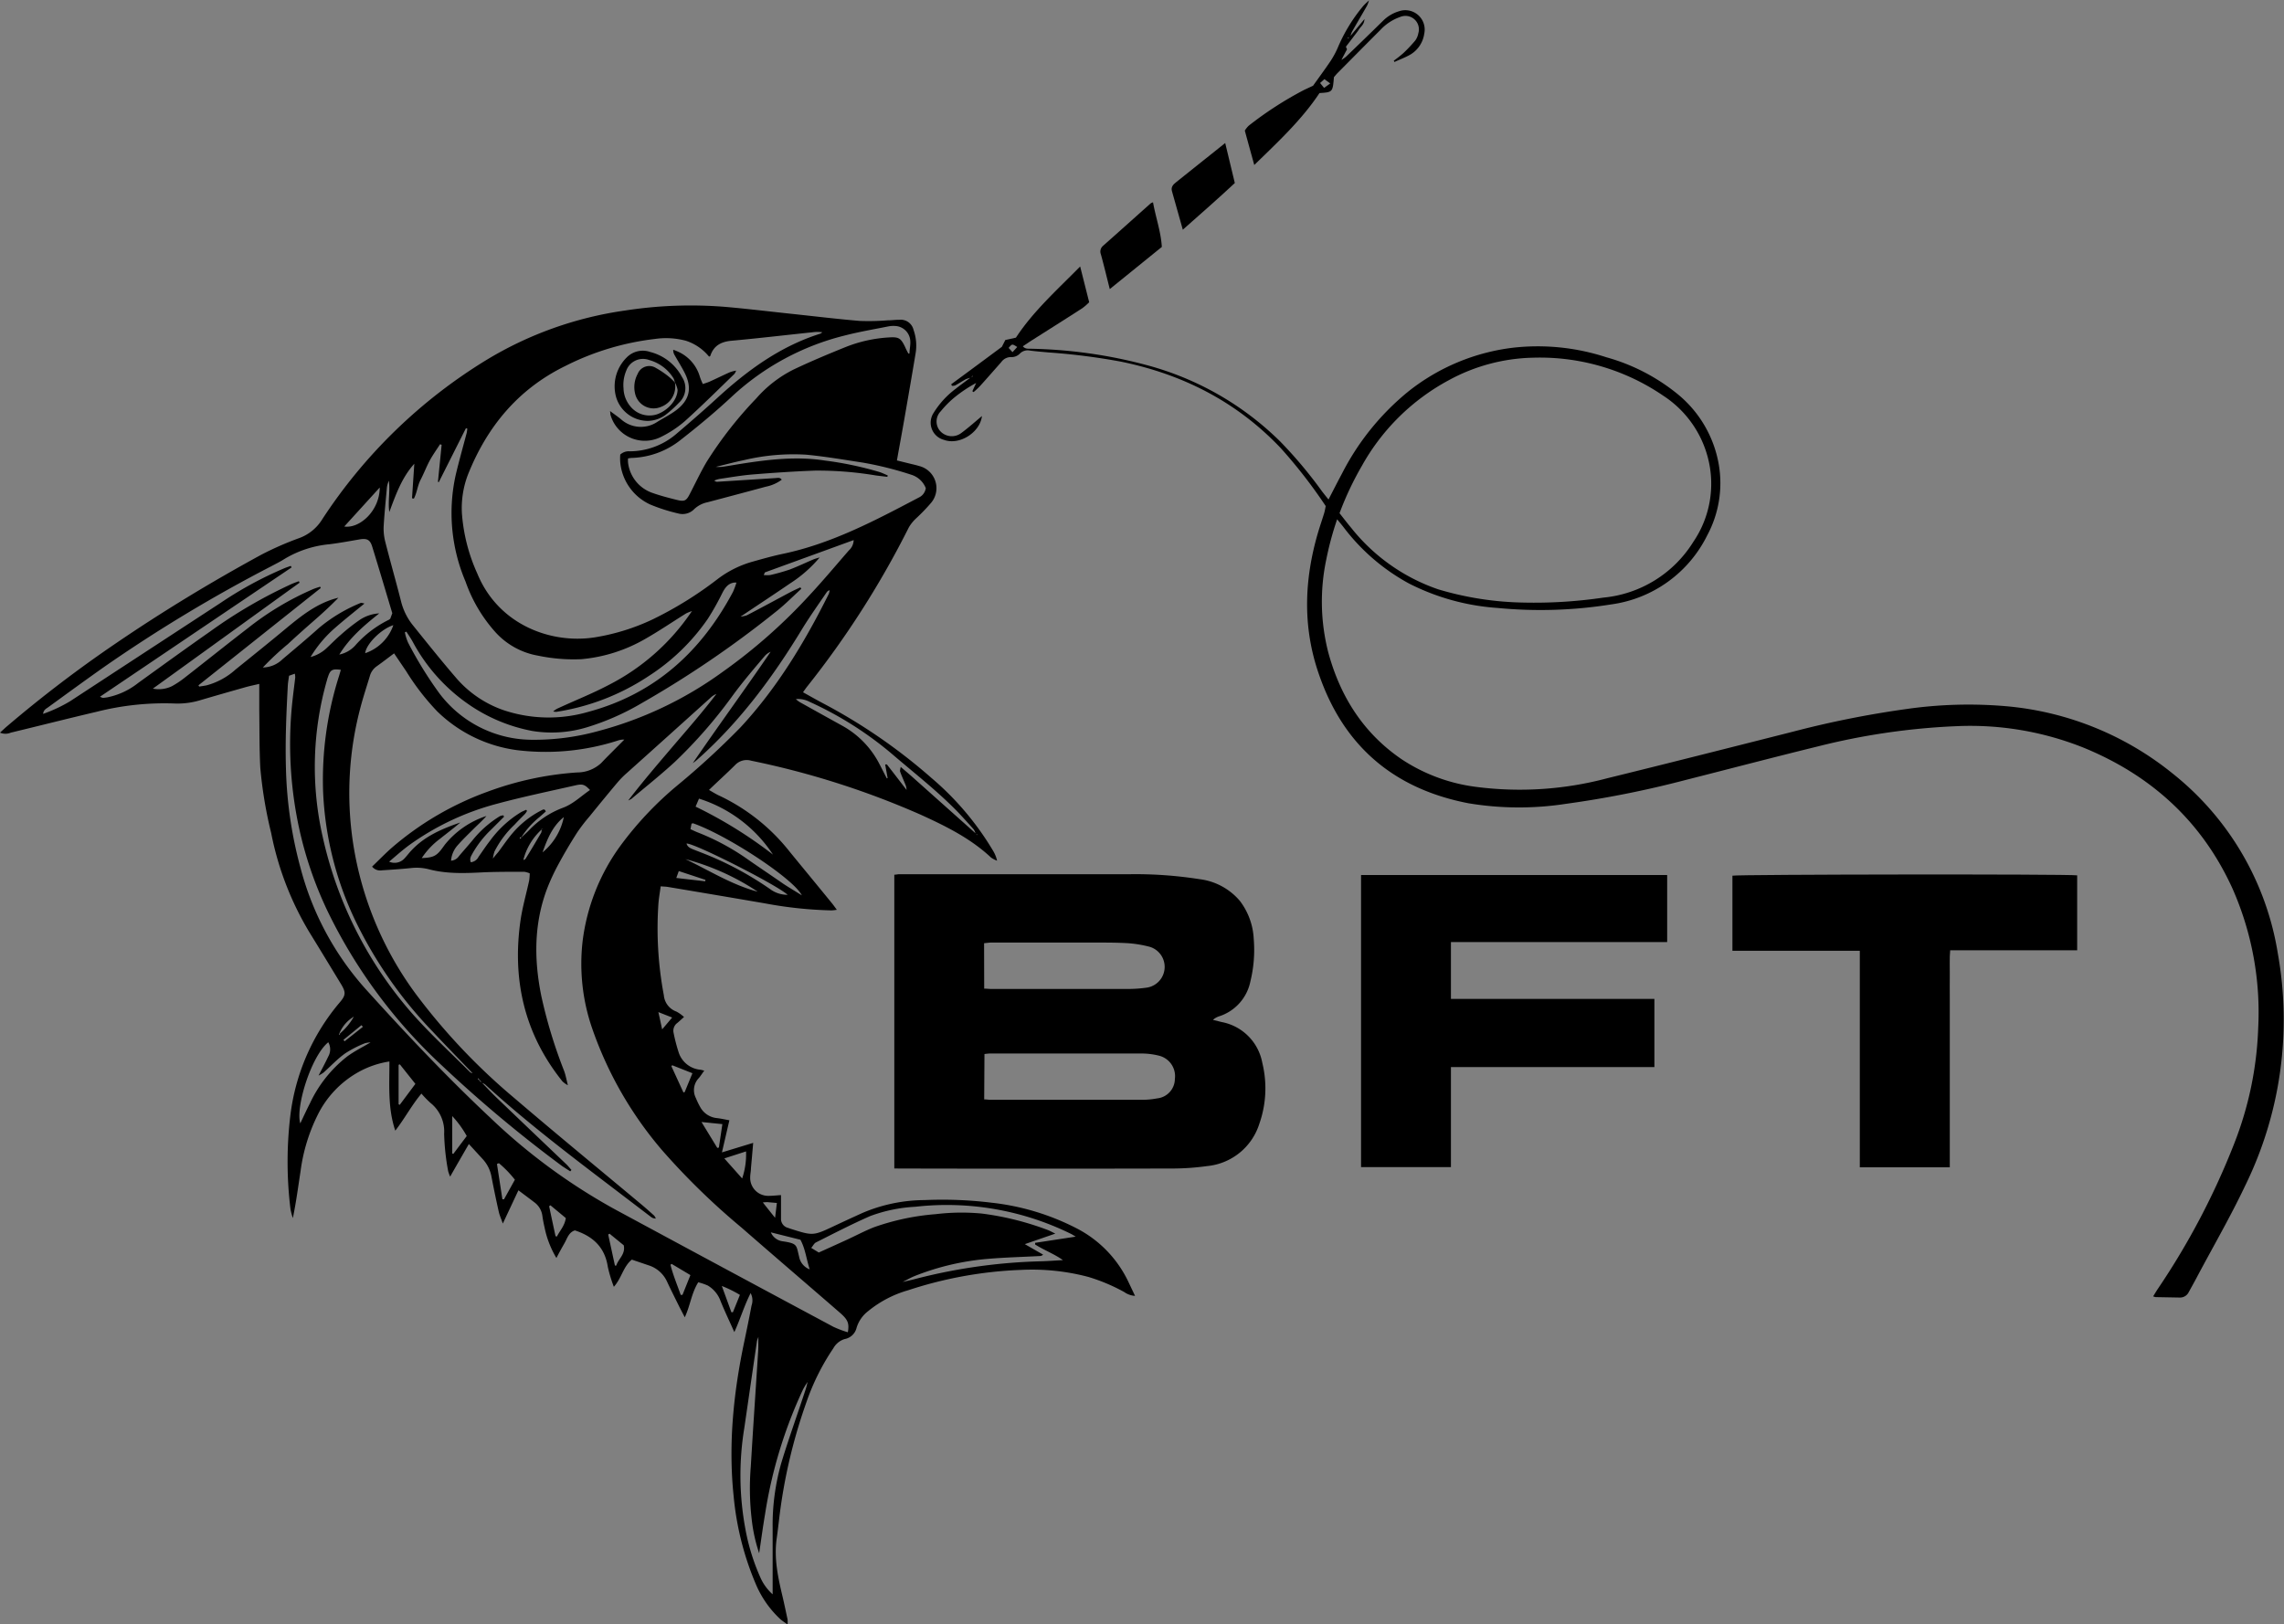
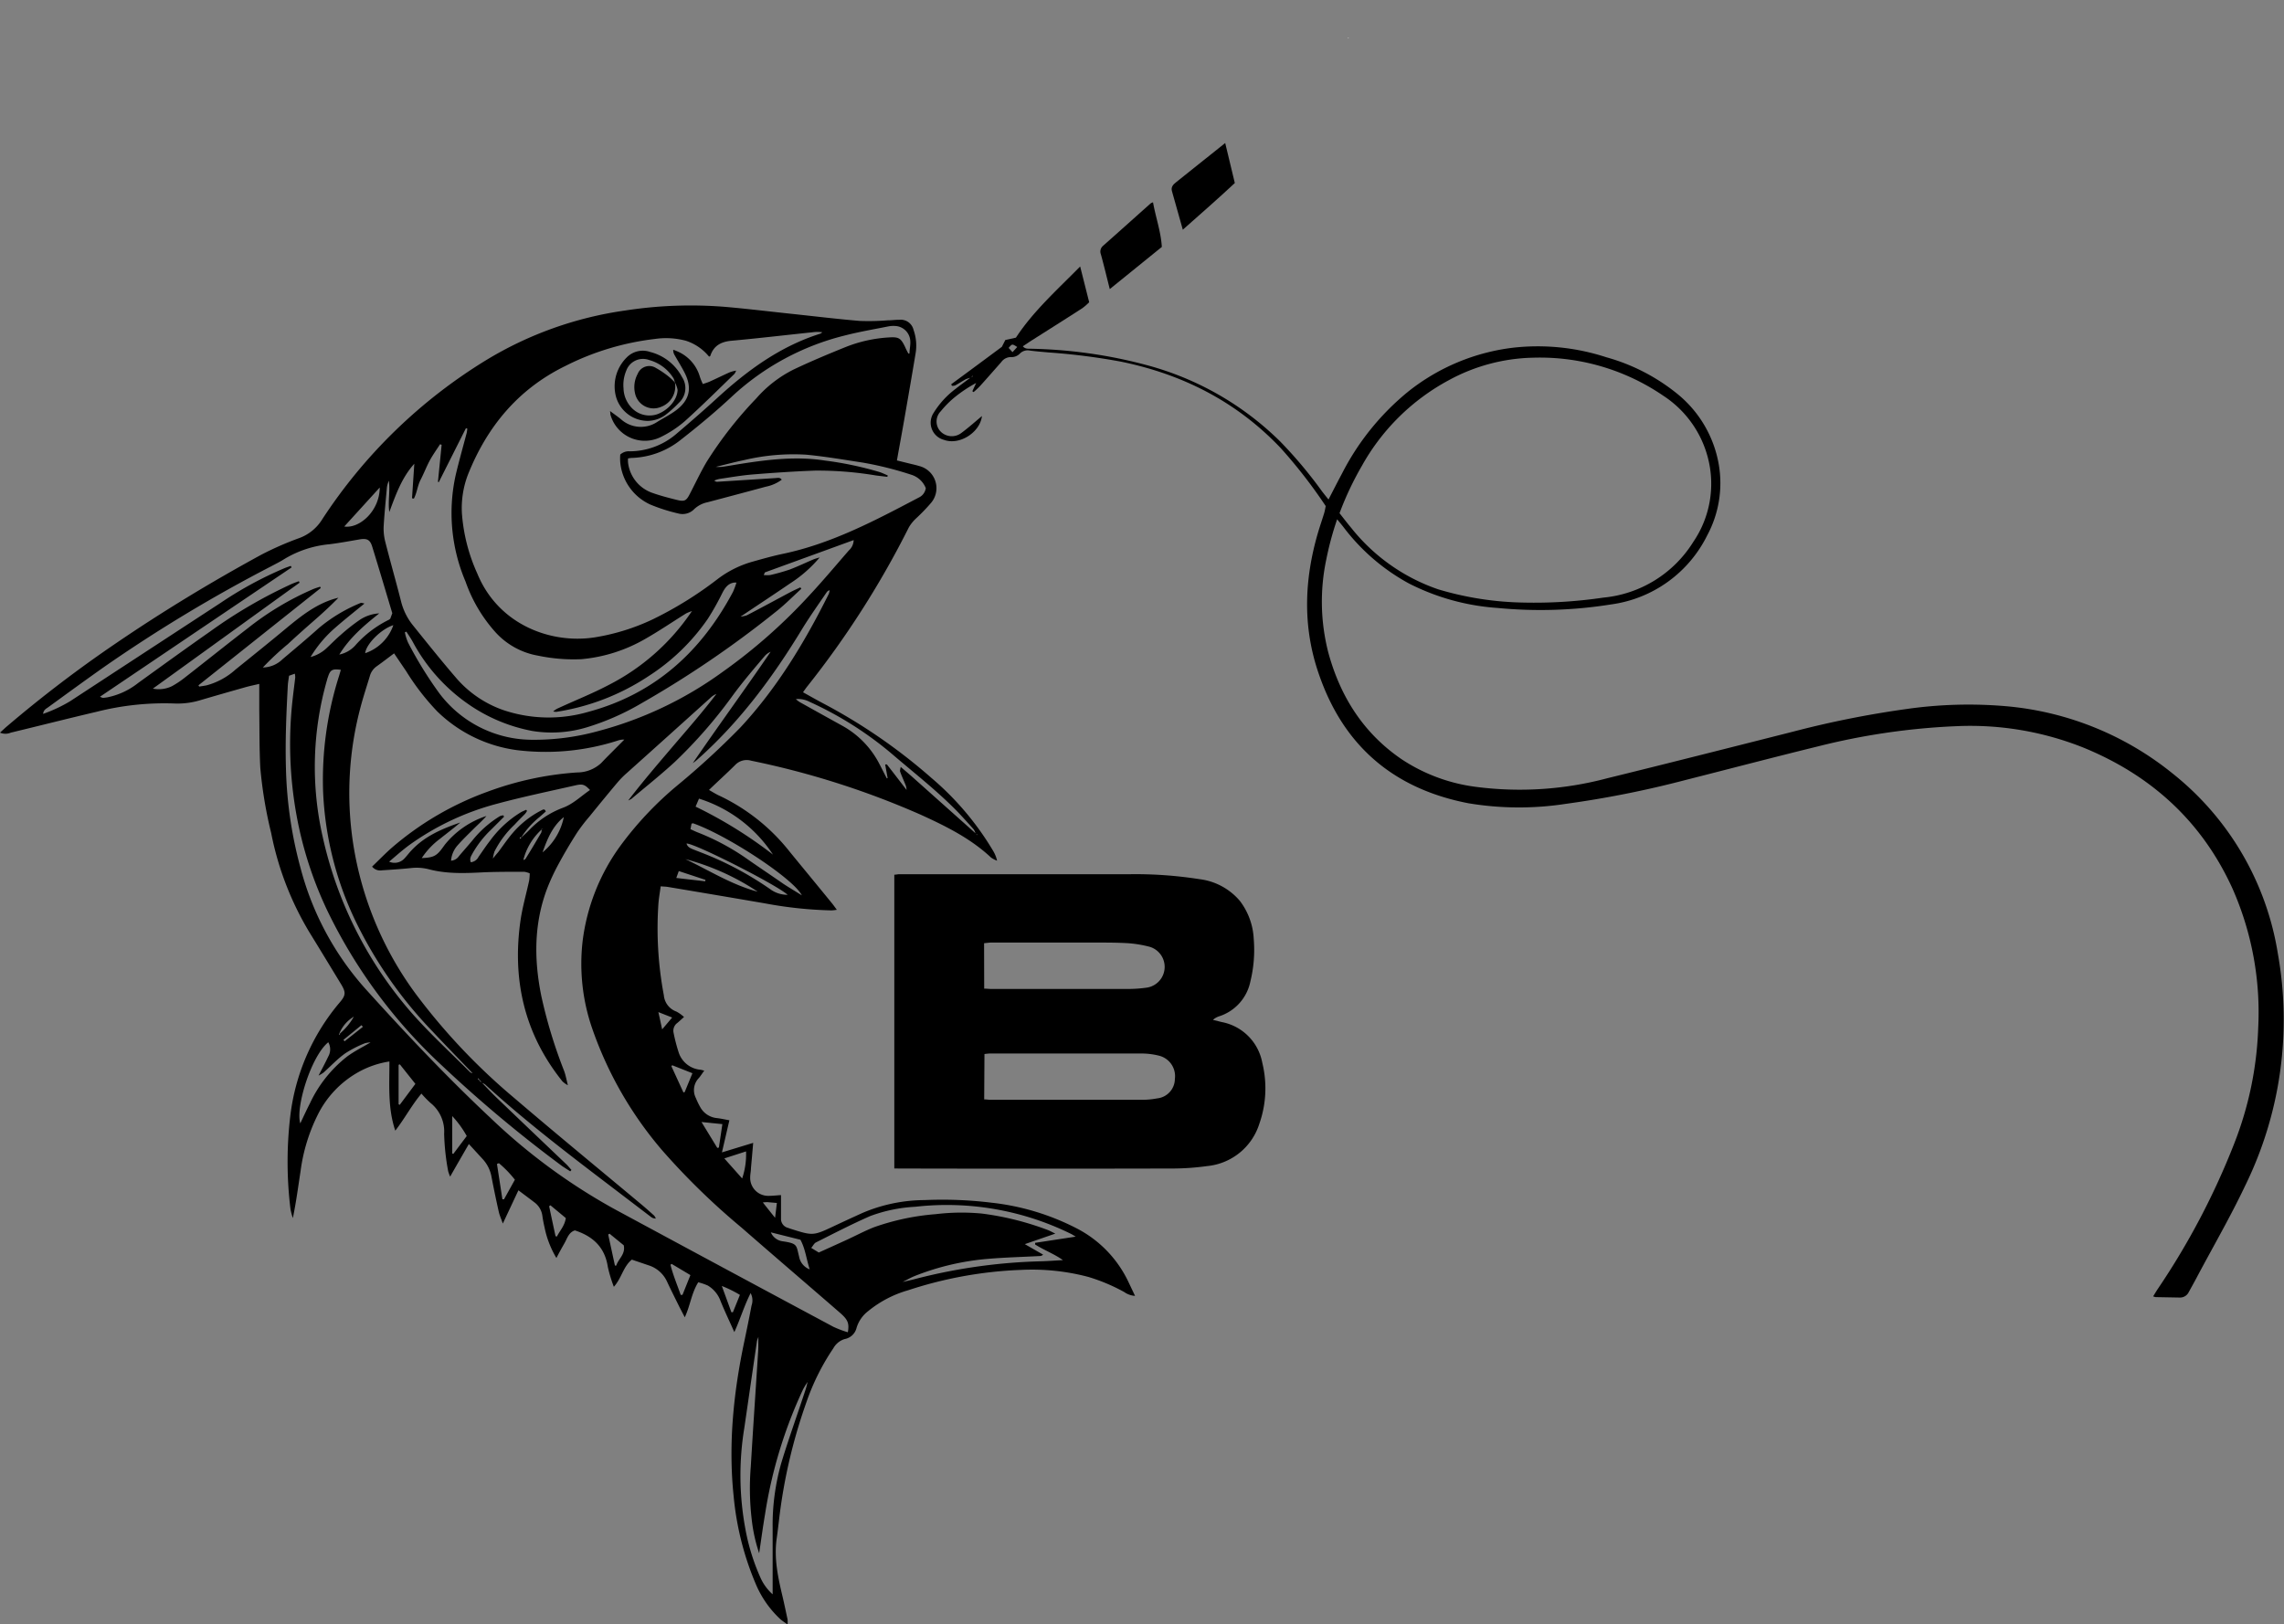
<svg xmlns="http://www.w3.org/2000/svg" viewBox="0 0 420.3 298.98">
  <rect x="0" y="0" width="420.3" height="298.98" fill="#808080" stroke="none" />
  <defs>
    <style>.cls-1{fill:#fff;}</style>
  </defs>
  <g data-name="Layer 2" id="Layer_2">
    <g data-name="Layer 1" id="Layer_1-2">
      <path d="M102.39,231.55a17.78,17.78,0,0,1-2.18-5.62c-.16-.7-.3-1.41-.4-2.12a3.66,3.66,0,0,0-1.48-2.51c-.92-.71-1.85-1.39-2.93-2.21l-2.87,6.12c-.31-.89-.59-1.5-.74-2.14q-.72-3.21-1.34-6.44a6.49,6.49,0,0,0-1.62-3.28l-2.55-2.78c-1.15,2-2.24,3.87-3.44,6a6.81,6.81,0,0,1-.37-1,43.08,43.08,0,0,1-.74-6.9A6.71,6.71,0,0,0,79.21,203a19.52,19.52,0,0,1-1.66-1.71c-1.81,2.16-3.07,4.58-4.81,6.82-1.42-4.21-1.06-8.44-1.08-12.73a17,17,0,0,0-5.52,1.85,18.33,18.33,0,0,0-7.74,8.11,32.6,32.6,0,0,0-3.08,10.15c-.44,2.88-.82,5.77-1.43,8.71a11.36,11.36,0,0,1-.44-1.69,71.35,71.35,0,0,1,0-17.34,39.46,39.46,0,0,1,9-20.58c1.21-1.4,1.24-1.92.27-3.51-1.91-3.14-3.81-6.28-5.74-9.41a56.47,56.47,0,0,1-7.08-18.35,79.46,79.46,0,0,1-2-12c-.18-3.51-.14-7-.19-10.54,0-1.59,0-3.18,0-4.9-.85.2-1.69.37-2.52.6-2.72.77-5.45,1.55-8.17,2.35a14.45,14.45,0,0,1-4.84.66A50.69,50.69,0,0,0,17.83,131c-5.29,1.24-10.55,2.58-15.83,3.85a2.55,2.55,0,0,1-2,0c.47-.42.86-.8,1.27-1.15a231.64,231.64,0,0,1,20-15.25c8.66-5.91,17.61-11.33,26.8-16.34a57.46,57.46,0,0,1,7-3.07,8.31,8.31,0,0,0,4.17-3.37A95.58,95.58,0,0,1,89.54,66.24,67.31,67.31,0,0,1,115,57.16a79,79,0,0,1,18.88-.64c4,.36,7.95.84,11.92,1.26,4.14.44,8.26.94,12.4,1.29a44.37,44.37,0,0,0,5.15-.11c.72,0,1.44-.11,2.15-.1a2.42,2.42,0,0,1,2.61,1.86,8.66,8.66,0,0,1,.37,4.37c-.62,3.74-1.27,7.48-1.92,11.22-.48,2.79-1,5.57-1.51,8.44l2.07.51c.66.17,1.33.3,2,.51a4.2,4.2,0,0,1,2.28,6.71,34.34,34.34,0,0,1-2.89,3,7.3,7.3,0,0,0-1.26,1.58,167.92,167.92,0,0,1-18.67,29.25c-.27.33-.51.69-.81,1.11,1.21.67,2.35,1.32,3.51,1.94a103,103,0,0,1,20.11,13.82,53.17,53.17,0,0,1,11.34,13.39,6,6,0,0,1,.75,1.85,4.67,4.67,0,0,1-1.09-.56c-3.76-3.53-8.3-5.78-12.93-7.89a153.9,153.9,0,0,0-31.21-9.95,2.92,2.92,0,0,0-2.95.77c-1.55,1.55-3.17,3-4.83,4.61.72.41,1.32.8,2,1.1a36.16,36.16,0,0,1,12.89,10.32c2.56,3.13,5.13,6.24,7.68,9.37.3.35.56.74.95,1.27a8.85,8.85,0,0,1-1,.11,75.34,75.34,0,0,1-12.26-1.3q-8.87-1.52-17.72-3c-.43-.08-.86-.08-1.43-.13-.15,1.12-.34,2.17-.42,3.23a66.34,66.34,0,0,0,1,16.82,3.5,3.5,0,0,0,2.31,3,6.76,6.76,0,0,1,1.4,1c-.48.43-.84.77-1.22,1.09a1.77,1.77,0,0,0-.7,1.81,30.84,30.84,0,0,0,1,3.8,4.65,4.65,0,0,0,3.85,3c.19,0,.38.08.8.17-.39.52-.68,1-1,1.37a3.19,3.19,0,0,0-.55,3.67,14.6,14.6,0,0,0,.89,1.82,3.93,3.93,0,0,0,3,1.88c.74.09,1.47.25,2.28.4-.46,2-.89,3.84-1.37,5.91l5.75-1.75c-.14,1.64-.27,3.15-.41,4.65,0,.56-.14,1.11-.14,1.67a3.31,3.31,0,0,0,3.39,3.43c.71,0,1.42-.08,2.28-.14V223c0,.48,0,1,0,1.44A1.7,1.7,0,0,0,145,226l.45.16c4.18,1.33,4.18,1.33,8.14-.54,1.66-.78,3.33-1.55,5-2.31a29.4,29.4,0,0,1,11.54-2.42,74.74,74.74,0,0,1,12.33.48,44.81,44.81,0,0,1,15.62,4.7,21.33,21.33,0,0,1,9.58,9.9l1.21,2.55a3.82,3.82,0,0,1-2-.71,33.65,33.65,0,0,0-6.61-2.78,40.5,40.5,0,0,0-12.35-1.29,75.16,75.16,0,0,0-20.8,3.75,20.48,20.48,0,0,0-7.38,3.86,6.11,6.11,0,0,0-2.09,3,2.77,2.77,0,0,1-2.2,2.12,3.56,3.56,0,0,0-2.09,1.7,42.07,42.07,0,0,0-4.92,9.83,98.63,98.63,0,0,0-5.06,21.65c-.14,1.19-.28,2.38-.45,3.57-.5,3.6.23,7.07,1.06,10.54.34,1.44.64,2.89.95,4.33a6.44,6.44,0,0,1,0,.9,13.72,13.72,0,0,1-1.29-.92,18.74,18.74,0,0,1-4.57-6.53,54,54,0,0,1-4.07-16.2c-1-9.65,0-19.15,2-28.58.45-2.15.89-4.3,1.3-6.46a2.88,2.88,0,0,0-.17-2.29c-1.21,2.39-1.9,4.78-3,7.18-.89-2-1.76-3.81-2.52-5.68a5.47,5.47,0,0,0-2.38-2.9,11.38,11.38,0,0,0-1.74-.59c-1.27,2.05-1.48,4.34-2.48,6.44l-1-1.93c-.76-1.54-1.53-3.07-2.26-4.63a5.57,5.57,0,0,0-3.39-3l-3.09-1.05c-1.6,1.29-1.86,3.39-3.31,5a25.77,25.77,0,0,1-1.11-3.67c-.54-3.6-2.73-5.63-6.06-6.71-1.14.36-1.4,1.45-1.9,2.33S102.94,230.48,102.39,231.55Zm-6.77-77.17.29-.19c.49-.47,1-.92,1.47-1.4a16.54,16.54,0,0,1,6.13-4.08c1.93-.69,3.38-2.15,5.06-3.3-.95-1-1.34-1.16-2.66-.86-4.83,1.1-9.68,2.1-14.45,3.39a49,49,0,0,0-16,7.5c-1.3.94-2.49,2-3.85,3.16a2.45,2.45,0,0,0,2.84-.62c.41-.43.77-.92,1.18-1.36,2.47-2.7,5.71-4.07,9.08-5.23-1.22,1.05-2.49,2-3.74,3a14.07,14.07,0,0,0-3.36,3.55c2.19-.09,2.75-.39,3.91-2l.35-.48a16.34,16.34,0,0,1,7.65-5.27c-.76.87-1.62,1.63-2.43,2.44-1,1-2.05,2-3,3.1A4.82,4.82,0,0,0,83,158.42a1.88,1.88,0,0,0,1.44-.82c.84-1,1.68-1.93,2.5-2.92A19.51,19.51,0,0,1,92,150.22a1.87,1.87,0,0,1,.64-.14l.11.25-2.42,2.42A18.91,18.91,0,0,0,87,157c-.27.51-.65,1-.36,1.71a1.81,1.81,0,0,0,1.42-1c.71-1,1.36-2,2.09-2.93a19.8,19.8,0,0,1,5.68-5.26c.31-.18.66-.31,1-.47l.15.21a3,3,0,0,1-.36.54c-.64.66-1.3,1.3-1.94,2A17.91,17.91,0,0,0,91,156.72a6.53,6.53,0,0,0-.3,1.34l-.11,0,.08,0c.32-.4.64-.79,1-1.2.91-1.21,1.75-2.48,2.74-3.61a17.39,17.39,0,0,1,5.23-4.1c.29-.15.58-.34.8.21l-1.21,1.07a15.27,15.27,0,0,0-3.31,3.72l-.18.29,0,0C95.58,154.52,95.6,154.45,95.62,154.38Zm84.22-.67,0,0-.06-.05-.24-.19a3.23,3.23,0,0,0-.35-.8c-.89-1-1.79-2-2.73-3-3.74-3.89-8-7.2-12.1-10.71A64.89,64.89,0,0,0,149,129.19a4.52,4.52,0,0,0-2.54-.51,3.94,3.94,0,0,0,.92.67q3.87,2.16,7.74,4.3a16.83,16.83,0,0,1,6.77,7.09c.44.84.86,1.69,1.3,2.53l.15-.05-.45-2.51c.17,0,.29,0,.32,0,1.21,1.55,2.41,3.12,3.61,4.68a2.5,2.5,0,0,0-.22-1c-.31-.78-.66-1.54-.95-2.33-.07-.19,0-.44.1-.9.8.69,1.41,1.2,2,1.72l11.88,10.6ZM88.22,198.77l-.28-.21-.23-.25-.24-.24-.24-.24-.23-.25c-2.48-2.59-5-5.16-7.45-7.78a78.56,78.56,0,0,1-14.23-20.49,61,61,0,0,1-5.87-23.78,63.16,63.16,0,0,1,2.88-20.92c.14-.43.26-.87.39-1.32-1.55-.22-1.95,0-2.36,1.29q-.11.28-.18.57a58,58,0,0,0-.79,28.91,73.3,73.3,0,0,0,16.76,32.83c3.27,3.65,6.9,7,10.37,10.47a1.36,1.36,0,0,0,.51.2l.23.25.24.24.24.24.23.25.2.28.26.22.24.23c.89.91,1.76,1.85,2.67,2.73q6.45,6.18,12.92,12.34c.32.32.6.68.9,1l-.22.26c-.51-.33-1-.63-1.54-1a243.06,243.06,0,0,1-22.06-18.46A95.5,95.5,0,0,1,60.42,168a69.84,69.84,0,0,1-5.83-17.82,73.4,73.4,0,0,1-.74-21.49c.15-1.35.33-2.69.48-4a3.46,3.46,0,0,0-.08-.69l-1.06.38c-.09.67-.2,1.26-.23,1.85-.27,5.07-.49,10.13-.34,15.21a76.61,76.61,0,0,0,2.72,18.45,53.75,53.75,0,0,0,11.8,22c7.42,8.22,15,16.27,23.1,23.86a109.13,109.13,0,0,0,22.82,16.79q20.14,10.88,40.31,21.68a19.35,19.35,0,0,0,2.65,1c.29-1.69,0-2.34-1.52-3.65-6-5.21-12.06-10.39-18.05-15.62a129.89,129.89,0,0,1-14.51-14.12,69.15,69.15,0,0,1-13-22.63,36.45,36.45,0,0,1-1.73-15.95,37.57,37.57,0,0,1,7-17.63,62.9,62.9,0,0,1,10.37-11,147.21,147.21,0,0,0,11.65-10.7c6.79-7.3,11.86-15.73,16.28-24.6a2.94,2.94,0,0,0,.16-.68.92.92,0,0,0-.55.38c-1.48,2.18-3,4.31-4.4,6.57-5.45,9-11.65,17.4-19.59,24.39-.21.18-.43.33-.65.49,4.73-6.9,9.64-13.62,14.33-20.5a3,3,0,0,0-1.13.83c-2,2.37-4,4.7-5.81,7.17a88.12,88.12,0,0,1-10.7,12.28c-2.55,2.35-5.28,4.52-7.94,6.76a3,3,0,0,1-.62.32c2.61-3.39,5.36-6.61,8.1-9.82s5.55-6.4,8.12-9.78a3.36,3.36,0,0,0-1.08.7q-7.75,7-15.51,13.95a16.2,16.2,0,0,0-1.59,1.62c-1.75,2.08-3.47,4.18-5.18,6.29a31.88,31.88,0,0,0-2.26,2.94c-1.18,1.85-2.31,3.74-3.35,5.67a38.68,38.68,0,0,0-2.18,4.66c-2.44,6.45-2.42,13.05-1.08,19.71a90.28,90.28,0,0,0,4.21,13.85c.31.85.46,1.76.69,2.63l0,0a4.36,4.36,0,0,1-1-.71c-7-8.72-9.28-18.68-7.72-29.6.36-2.49,1.07-4.92,1.6-7.38a10.28,10.28,0,0,0,.1-1.31,4.38,4.38,0,0,0-1-.29c-2.44,0-4.88,0-7.31.09-3.44.18-6.88.34-10.25-.55a9.07,9.07,0,0,0-3.32-.22c-1.75.18-3.51.3-5.26.41a1.94,1.94,0,0,1-1.87-.68c1.24-1.19,2.41-2.4,3.66-3.5a56.26,56.26,0,0,1,17.6-10.29,58.62,58.62,0,0,1,16.45-3.54,6.52,6.52,0,0,0,4.47-1.75c.94-1,1.9-1.94,2.85-2.9l1.39-1.4a3.35,3.35,0,0,0-1.23.19,43.43,43.43,0,0,1-18.47,1.76,25.88,25.88,0,0,1-14.73-7.14,44.44,44.44,0,0,1-5.71-7.39l-2.23-3.29c-1.12.84-2.13,1.62-3.17,2.36a3.23,3.23,0,0,0-1.29,1.81c-.54,1.8-1.13,3.58-1.62,5.39A61.35,61.35,0,0,0,65,155.35,62.69,62.69,0,0,0,76.5,182.93a114.46,114.46,0,0,0,18.18,19.21c7.77,6.65,15.69,13.15,23.54,19.71.73.62,1.45,1.26,2.16,1.9a2.09,2.09,0,0,1,.3.53,1.34,1.34,0,0,1-.89-.29l-5.63-4.29c-8.49-6.47-17-12.87-24.91-20.11a2.38,2.38,0,0,0-.6-.29l-.21-.27ZM100,152.51l-.3.15a11.32,11.32,0,0,0-3.39,5.61.5.5,0,0,0,.4-.2c1-1.6,1.94-3.19,2.88-4.8a1.68,1.68,0,0,0,.08-.65l.34-.13.06,0Zm-37.4,37.68a11.39,11.39,0,0,0,2.51-3.06,6.41,6.41,0,0,0-2.62,3l-.13.35.11,0Zm41.24-39.86c-2.16,1.68-3.12,4.09-4,6.56a11.33,11.33,0,0,0,3.93-6.58l0-.08ZM68.29,191.87a4,4,0,0,0-1.16.16,20.49,20.49,0,0,0-3.58,1.84c-1.43,1-2.68,2.36-4,3.54a7.22,7.22,0,0,1-.93.57l0,0c.6-1.17,1.23-2.33,1.79-3.52a2.66,2.66,0,0,0,0-2.62c-3.15,2.55-6.06,12-5.15,14.93.6-1.25,1.15-2.48,1.77-3.68a23.65,23.65,0,0,1,6.87-8.64c1.37-1,2.92-1.77,4.39-2.64l.08,0Zm80.4,62.38a15.07,15.07,0,0,0-.91,1.48,84.87,84.87,0,0,0-7,23c-.39,2.3-.7,4.61-1.08,7.16a29.69,29.69,0,0,1-1.32-5.8,49.31,49.31,0,0,1-.22-10.16c.42-7.1.91-14.19,1.36-21.28.06-.87,0-1.75.05-2.62l0,0c0-.11,0,0,0,.05a4.41,4.41,0,0,0-.27.74q-1.17,8-2.33,16a53.93,53.93,0,0,0,.19,18.58,38.81,38.81,0,0,0,2.89,9.23,9,9,0,0,0,2.13,2.82v-1.38c0-3.63,0-7.27,0-10.9a41.51,41.51,0,0,1,1.61-11.95c1.38-4.54,3-9,4.47-13.51.16-.48.26-1,.39-1.48.05-.09.1-.18,0-.06C148.71,254,148.7,254.14,148.69,254.25ZM165.93,236c1-.23,1.93-.43,2.88-.69a102,102,0,0,1,23-3.16c1.27-.05,2.53-.14,3.79-.21-1.62-1.15-3.47-1.83-5.12-2.88l0-.3,7.47-1.14c-.45-.27-.64-.4-.85-.5a51.67,51.67,0,0,0-28.66-5,27.83,27.83,0,0,0-8.3,1.71c-3.4,1.49-6.7,3.2-10,4.86-.33.16-.52.61-.86,1l1.39.85c1.7-.77,3.44-1.55,5.18-2.35s3.29-1.64,5-2.31a44.35,44.35,0,0,1,11.34-2.4,39.5,39.5,0,0,1,8.49-.11,53.21,53.21,0,0,1,12.06,3c.42.15.81.38,1.46.69L188.59,229l3.36,1.93a.85.85,0,0,1-.61.26c-3.19.17-6.39.25-9.57.52a47.06,47.06,0,0,0-13.48,3.17c-.8.33-1.55.77-2.33,1.15l-.07,0C165.81,236.12,165.87,236,165.93,236ZM136.11,113.51a4.9,4.9,0,0,0,1.35-.27c2.66-1.38,5.28-2.81,7.93-4.22.62-.33,1.26-.61,1.89-.91l.18.26c-1.59,1.45-3.1,3-4.79,4.31A189.49,189.49,0,0,1,118,129.47a46.38,46.38,0,0,1-9.94,4.38,22.3,22.3,0,0,1-10.07.7A30.53,30.53,0,0,1,86,129.48a32.73,32.73,0,0,1-10.07-11.39c-.35-.63-.76-1.22-1.15-1.83l-.28.13a9,9,0,0,0,.6,1.9,71.83,71.83,0,0,0,5.72,9.28,21.41,21.41,0,0,0,16.8,8.59,44.19,44.19,0,0,0,12.33-1.56,68.89,68.89,0,0,0,23-10.91A100.68,100.68,0,0,0,149,109.52c2.48-2.67,4.81-5.45,7.2-8.2a2.65,2.65,0,0,0,.89-1.91l-16.29,5.93c-.08,0-.1.19-.26.5a5.25,5.25,0,0,0,1.21,0,36.06,36.06,0,0,0,3.55-1c1.49-.56,2.93-1.26,4.4-1.88.37-.15.76-.24,1.14-.36a24.12,24.12,0,0,1-5.44,4.78c-3.07,2.1-6.17,4.14-9.26,6.21l0,0S136.12,113.58,136.11,113.51Zm-8.7-1.05a7.08,7.08,0,0,0-1.14.44c-2.51,1.56-5,3.26-7.52,4.69A28.53,28.53,0,0,1,107,121.33a31.89,31.89,0,0,1-8-.65,13.75,13.75,0,0,1-7.74-4.22,27.51,27.51,0,0,1-5.59-9.41,32.23,32.23,0,0,1-1.79-19.72c.61-2.56,1.33-5.1,2-7.64.06-.26.08-.54.12-.8l-.26-.07-5,9.94-.15-.08.68-6.81-.29-.1c-.68,1.06-1.43,2.09-2,3.19s-1,2.23-1.58,3.35-.66,2.38-1.24,3.47l-.34-.07.42-6.35c-2.35,2.61-3.42,5.75-4.6,8.89-.28-1.93.18-3.84-.08-5.76a4.22,4.22,0,0,0-.36,1.23c-.21,2.34-.45,4.69-.59,7a9.71,9.71,0,0,0,.25,2.85c.94,3.72,2,7.41,2.94,11.11A11.38,11.38,0,0,0,75.91,115c2.61,3.24,5.2,6.49,7.91,9.64a20.24,20.24,0,0,0,8.89,6.09,26.17,26.17,0,0,0,15.57.29c12.22-3.3,20.75-11.07,26.59-22.05a13.67,13.67,0,0,0,.65-1.74,3.08,3.08,0,0,0-.41,0c-1.18.17-1.72,1-2.23,2a47.81,47.81,0,0,1-2.64,4.69,38.47,38.47,0,0,1-11,10.6,42.27,42.27,0,0,1-16.84,6.5,2.45,2.45,0,0,1-.6-.06,3.22,3.22,0,0,1,1-.64c3-1.39,6.17-2.64,9.13-4.2a40.68,40.68,0,0,0,15.37-13.6c0-.06,0-.12,0,0S127.38,112.4,127.41,112.46Zm4.16-26.53a9.45,9.45,0,0,0,1.3,0c1.15-.16,2.29-.37,3.43-.55,5.15-.81,10.29-1.42,15.5-.61a62.81,62.81,0,0,1,10.07,2.12c.51.17,1,.41,1.49.62l-.07.26-2.07-.25A64.92,64.92,0,0,0,150,86.62c-3.83.14-7.66.4-11.48.71-2.07.17-4.12.53-6.17.83a5,5,0,0,0-.9.29.74.74,0,0,0,.64.22L142.62,88c.41,0,.86-.21,1.24.29a7.28,7.28,0,0,1-2.92,1.29q-5.37,1.45-10.76,2.87a5,5,0,0,0-2.41,1.24,3,3,0,0,1-3,.81,31.83,31.83,0,0,1-5.12-1.64,9.52,9.52,0,0,1-5.51-7.76,8.58,8.58,0,0,1,0-1.43,2.31,2.31,0,0,1,1.78-.6A13.22,13.22,0,0,0,124.3,80c2.59-2.2,5.16-4.43,7.66-6.72,5.59-5.12,11.61-9.53,18.95-11.85a2.13,2.13,0,0,0,.42-.27,6.29,6.29,0,0,0-1.83,0c-5,.52-9.93,1.11-14.9,1.56-1.93.18-3.27.91-3.89,2.78,0,.06-.12.08-.22.15a9.16,9.16,0,0,0-4.27-2.93,14.11,14.11,0,0,0-5.71-.33,49.14,49.14,0,0,0-16.53,5c-8.64,4.24-14.36,11.15-17.88,20A17.27,17.27,0,0,0,85,94.48a32.52,32.52,0,0,0,2.83,11.08c3.86,9.42,13.52,13,21.57,11.76A39.42,39.42,0,0,0,120.11,114a68.84,68.84,0,0,0,11.9-7.38,19.06,19.06,0,0,1,6.27-3.18c1.92-.54,3.84-1.09,5.79-1.5,9-1.89,17-6.15,25-10.36a2.23,2.23,0,0,0,1.29-1.74,4.19,4.19,0,0,0-2.64-2.45,62.85,62.85,0,0,0-8.94-2.24c-3.47-.53-6.94-1.13-10.43-1.46a39.3,39.3,0,0,0-11.43,1c-1.79.37-3.56.85-5.34,1.28l0,.08Zm-74.42,35A6.73,6.73,0,0,0,60,119.39c.91-.84,1.77-1.74,2.71-2.54a35.09,35.09,0,0,1,3.47-2.74,7.24,7.24,0,0,1,3.61-1.21c-2.85,2.27-5.43,4.47-7.35,7.58a5.45,5.45,0,0,0,3.11-1.88,20.1,20.1,0,0,1,6-4.52,1.31,1.31,0,0,0,.27-.21l.37-1c-1.22-4.07-2.43-8.16-3.69-12.24-.4-1.32-1-1.58-2.37-1.34-1.85.32-3.69.66-5.55.89a19.45,19.45,0,0,0-8.24,2.71c-.77.49-1.6.9-2.41,1.33a275,275,0,0,0-30.77,18.54c-3.46,2.44-6.88,4.94-10.31,7.43-.35.26-.83.45-.92,1.21a27.35,27.35,0,0,0,4.94-2.31q13.85-9.06,27.69-18.1a69.07,69.07,0,0,1,11.77-6.4c.39-.16.79-.29,1.18-.43l.15.28L18.4,128.24a2.26,2.26,0,0,0,.54.21,8.15,8.15,0,0,0,.83-.1,13.38,13.38,0,0,0,5.69-2.67c4.37-3.15,8.74-6.32,13.16-9.41a88.87,88.87,0,0,1,15.09-8.8c.42-.18.85-.33,1.28-.49l.14.27-27,19.5a5.52,5.52,0,0,0,3.51-.45,16.53,16.53,0,0,0,2.19-1.44c3.94-3.07,7.84-6.2,11.8-9.25a53.24,53.24,0,0,1,12-7.18c.41-.17.85-.3,1.28-.44l.12.24L36.52,126.14l.13.23c.46-.07.93-.13,1.39-.23a12.94,12.94,0,0,0,5.31-2.91c3.11-2.51,6.22-5,9.3-7.57,2.72-2.25,5.46-4.44,8.93-5.46.23-.07.46-.12.7-.18-1.49,1.53-3,2.91-4.58,4.29s-3.18,2.8-4.73,4.25a50.55,50.55,0,0,0-4.6,4.3A5.31,5.31,0,0,0,52,121.33c2.23-1.88,4.47-3.75,6.64-5.7A28.92,28.92,0,0,1,66.32,111c.15-.07.39,0,.75.09-1.93,1.58-3.73,3-5.46,4.52A22.53,22.53,0,0,0,57.15,120.93Zm110-55.86.21,0c0-.54.11-1.07.14-1.61a4.72,4.72,0,0,0,0-.84A2.92,2.92,0,0,0,164.71,60a4.76,4.76,0,0,0-1.19.07c-2.7.54-5.42,1-8.09,1.69A47.06,47.06,0,0,0,134.67,73c-3,2.8-6.12,5.39-9.33,7.9a15.18,15.18,0,0,1-9.15,3.39,5.15,5.15,0,0,0-.62.09,4.49,4.49,0,0,0,0,.74,6.72,6.72,0,0,0,4.59,5.64c1.39.49,2.83.86,4.26,1.22,1.61.41,1.88.22,2.61-1.24,1-1.93,1.91-3.87,3-5.72a72.71,72.71,0,0,1,9.14-11.69A22.34,22.34,0,0,1,146.07,68c3.14-1.49,6.34-2.83,9.56-4.13a25.45,25.45,0,0,1,7.92-1.76c1.82-.12,2.21.1,3,1.74C166.72,64.27,166.94,64.66,167.15,65.07Zm-19.6,99.73c-1.47-3-13.59-11-20-13.26,0,0-.14,0-.3.08l-.19,1c.5.23.93.44,1.37.61a43.23,43.23,0,0,1,9.13,4.92c2.19,1.53,4.4,3,6.61,4.54C145.21,163.37,146.28,164,147.55,164.8ZM128,148.47a80.5,80.5,0,0,1,14.24,8.83A25.39,25.39,0,0,0,128.63,147ZM69.88,89.73l-6.53,7.18C66.2,97.33,69.87,94,69.88,89.73Zm56.45,65.53c.19.67.74.88,1.28,1.1,1.08.43,2.16.83,3.22,1.28a60.33,60.33,0,0,1,10.87,6,5.31,5.31,0,0,0,3.24,1.06C142.91,162.85,127.8,155.18,126.33,155.26ZM73.58,195.91l-.23.08v7.27l.21.1,2.88-3.86Zm65.86-31.78a44.53,44.53,0,0,0-13.32-6C130.51,160.21,134.65,162.86,139.44,164.13ZM149,233.64c-.64-2-.81-3.8-1.71-5.45l-5.44-1.36a2.75,2.75,0,0,0,2.2,1.65c2.78.4,2.47.76,3,2.82A3.07,3.07,0,0,0,149,233.64ZM91.81,214.1l-.36.14,1,6.5.3,0,2-3.6A20.48,20.48,0,0,0,91.81,214.1Zm-5.92-5a18.34,18.34,0,0,0-2.67-3.67v6.88l.19.09Zm51.4,2.83-4,1.29,3.28,3.69A13.77,13.77,0,0,0,137.29,212Zm-12,26.41.3,0,1.46-3.64-3.45-2.06-.22.15C123.86,234.72,124.63,236.52,125.27,238.36Zm3.8-31.82,2.91,4.77.29-.07.64-4.31ZM72.38,115.07c-2.23.7-5,3.46-5.18,5.16A8.32,8.32,0,0,0,72.38,115.07ZM104.12,224.2l-2.83-2.35-.24.17q.58,2.76,1.18,5.52l.26.05C103,226.53,103.91,225.66,104.12,224.2Zm21.65-23.11L126,201l1.42-3.46-3.72-1.47-.15.18Zm-13.61,26-.24.14,1.24,5.72.24,0c.39-1.25,1.74-2.09,1.38-3.74C113.93,228.52,113.05,227.79,112.16,227.07Zm24,11.25a22.42,22.42,0,0,0-3.33-1.64l1.76,4.83h.28Zm-11.71-76.74,5.31.61.06-.26-4.91-1.62Zm-2.61,27.88,1.85-2.19-2.54-1C121.41,187.41,121.6,188.33,121.85,189.46Zm18.55,31.86c.79,1,1.44,1.82,2.24,2.81l.33-2.73-1.75-.15A7.31,7.31,0,0,0,140.4,221.32ZM66.78,189l-.27-.3-3.31,2.7.21.26Z" />
      <path d="M164.57,215.07V161c.3,0,.6-.08.9-.09q21.24,0,42.48,0a75.83,75.83,0,0,1,12.77.91,11.58,11.58,0,0,1,7.44,4,12.51,12.51,0,0,1,2.55,7,24.42,24.42,0,0,1-.62,7.85,8.52,8.52,0,0,1-5.73,6.39,3.06,3.06,0,0,0-1.15.66l1.6.4a9.36,9.36,0,0,1,7.48,7.52,19.65,19.65,0,0,1-.55,11.21,11.19,11.19,0,0,1-9.6,7.78,46.8,46.8,0,0,1-6.69.45q-24.9.06-49.79,0Zm16.54-12.71c.44,0,.79.07,1.14.07q14,0,28.07,0a14.45,14.45,0,0,0,2.62-.26,3.63,3.63,0,0,0,3.26-3.57,3.88,3.88,0,0,0-2.89-4.28,13.24,13.24,0,0,0-3.32-.41c-9.27,0-18.55,0-27.83,0a10,10,0,0,0-1,.1Zm0-20.39c.47,0,.9.06,1.33.06q12.65,0,25.29,0a25,25,0,0,0,3.34-.25,3.86,3.86,0,0,0,.56-7.49,21.33,21.33,0,0,0-4.35-.7c-2.51-.13-5-.09-7.54-.1H182.46c-.46,0-.92.08-1.37.12Z" />
-       <path d="M306.79,173.4H267v10.46h37.44v12.55H267v18.41H250.46V161.06h56.33Z" />
      <path d="M178.75,69.51a4.86,4.86,0,0,0-1,.28c-.67.36-1.3.79-2,1.16a1.55,1.55,0,0,1-.58.06l-.13-.28c3.13-2.3,6.25-4.61,9.32-6.89l.64-1.26,1.95-.43c3.19-4.87,7.55-8.76,11.82-13.1l1.66,6.58a10.45,10.45,0,0,1-1.26,1.1c-3.22,2.08-6.47,4.12-9.71,6.18l-1.24.83c.45.54,1,.43,1.47.45a88.61,88.61,0,0,1,21.54,3.07,55.16,55.16,0,0,1,24.35,14,81.36,81.36,0,0,1,7.7,9.18c.36.47.73.93,1.19,1.5.88-1.71,1.68-3.27,2.5-4.81A47,47,0,0,1,259.23,72,38.25,38.25,0,0,1,278.44,64a40.59,40.59,0,0,1,17.16,1.76,36,36,0,0,1,12.92,6.62,21.43,21.43,0,0,1,7.79,13.25,20.29,20.29,0,0,1-2.14,12.89,23.2,23.2,0,0,1-17.69,12.73,82.32,82.32,0,0,1-20.92.65,42.18,42.18,0,0,1-16.28-4.5,37.62,37.62,0,0,1-12-10.31c-.36-.47-.74-.92-1.22-1.51a56.92,56.92,0,0,0-2,7.41,37.56,37.56,0,0,0,.37,17.1c2.2,8.1,6.45,14.84,13.47,19.64a32.08,32.08,0,0,0,13.69,5.1,62.52,62.52,0,0,0,24.13-1.57c11.4-2.8,22.78-5.69,34.16-8.57a181.41,181.41,0,0,1,20.9-4.18,80.51,80.51,0,0,1,18.42-.52,56.51,56.51,0,0,1,30.65,12.42,53,53,0,0,1,19.3,33,69.33,69.33,0,0,1-6,42.84c-2.75,5.81-6,11.38-9,17.06-.45.84-.92,1.68-1.38,2.52a1.77,1.77,0,0,1-1.66,1l-4.43-.08a2.52,2.52,0,0,1-.46-.14c.3-.47.55-.91.83-1.33a136.24,136.24,0,0,0,14.08-26.77,64.15,64.15,0,0,0,4.42-21.24,56.37,56.37,0,0,0-4.72-25.7c-5.59-12.3-14.87-20.79-27.31-25.91a56.13,56.13,0,0,0-23.44-4,125.34,125.34,0,0,0-25.57,3.73c-8.15,2-16.26,4.13-24.38,6.19a186.82,186.82,0,0,1-22,4.38,56.63,56.63,0,0,1-17.91-.11c-13.74-2.65-23-10.54-27.54-23.82-3-8.66-2.68-17.35-.14-26,.35-1.19.76-2.36,1.12-3.54.14-.45.21-.92.3-1.34A93.39,93.39,0,0,0,235.7,82.5c-8.08-8.53-18-13.6-29.45-15.94a119,119,0,0,0-13.31-1.69c-1.15-.11-2.31-.19-3.46-.35a2,2,0,0,0-1.83.59,2.14,2.14,0,0,1-1.45.62,2.18,2.18,0,0,0-1.95.92c-1.3,1.47-2.59,2.95-3.9,4.4a15.75,15.75,0,0,1-1.19,1.12l-.23-.16.7-1.52a25.49,25.49,0,0,0-4,2.67,17.87,17.87,0,0,0-2.52,2.55,2.67,2.67,0,0,0-.12,3.61,2.89,2.89,0,0,0,3.92.37c1.36-1,2.59-2.12,3.79-3.11-.35,3-4.12,5.44-7,4.38A3.27,3.27,0,0,1,171.8,76a16,16,0,0,1,4-4.39c.93-.74,1.91-1.44,2.87-2.16l.24-.25,0,0-.06.06ZM246.5,94.46c.72.91,1.41,1.82,2.15,2.7a34.88,34.88,0,0,0,16,11.31,58,58,0,0,0,15.69,2.44,87.11,87.11,0,0,0,14.7-.91A21.91,21.91,0,0,0,311.6,99.74a19,19,0,0,0,2.69-15.47,19.43,19.43,0,0,0-8.21-11.43,40.23,40.23,0,0,0-24-7,33.79,33.79,0,0,0-15.47,4.14,39.94,39.94,0,0,0-16,15.77A57.09,57.09,0,0,0,246.5,94.46ZM186.32,64.82l.87-.95c-.94-.6-.94-.6-1.58.17Z" />
-       <path d="M358.8,214.86H342.24V175H318.8V161.18c.83-.24,61.83-.32,63.44-.06v13.79H358.87c-.14,1.52-.05,3-.07,4.44s0,3,0,4.44v31.06Z" />
-       <path d="M246.79,11.06a5.68,5.68,0,0,0,.91-.63q3.45-3.31,6.88-6.68a7,7,0,0,1,2.86-1.68,3.57,3.57,0,0,1,4.65,4.13A5.34,5.34,0,0,1,259.61,10c-.94.56-2,.94-3,1.41l-.13-.24a21.49,21.49,0,0,0,1.76-1.39,26.93,26.93,0,0,0,2.2-2.33A3.28,3.28,0,0,0,261,6.12a2.48,2.48,0,0,0-3.34-3A9,9,0,0,0,254,5.53c-2.63,2.62-5.24,5.27-7.86,7.91-.25.25-.47.53-.67.76-.23,2.77-.23,2.77-2.66,2.93-3.27,4.94-7.65,9-12,13.24-.59-2.14-1.15-4.16-1.74-6.33a4.32,4.32,0,0,1,.75-.93A66,66,0,0,1,240,16.54l1.63-.76c1.12-1.58,2.22-3.06,3.24-4.58a16,16,0,0,0,1.3-2.41,30.29,30.29,0,0,1,4.65-7.64c.33-.39.73-.72,1.1-1.08l0,0a6,6,0,0,1-.37,1c-.92,1.61-1.87,3.2-2.78,4.82a5,5,0,0,0-.33,1.06l-.33.19-.07,0L248,7l.34-.18,2.75-3.31c-.05,1-.67,1.36-1,1.88s-.75,1-1.14,1.54l-1.28,1.67.21.48c-.36.66-.71,1.33-1.06,2l0,.08Zm-3.07,3.51-.8.71.74.9,1.13-.82Z" />
      <path d="M225.46,26.32l1.77,7.37c-3.12,2.92-6.33,5.71-9.57,8.59-.68-2.44-1.33-4.77-2-7.1-.21-.73.2-1.2.74-1.62l6.26-5C223.55,27.84,224.42,27.15,225.46,26.32Z" />
      <path d="M204.22,53.21c-.58-2.29-1.07-4.34-1.63-6.38a1.39,1.39,0,0,1,.41-1.6c2.93-2.59,5.83-5.2,8.75-7.8a1.66,1.66,0,0,1,.43-.19c.49,2.77,1.45,5.39,1.62,8.21Z" />
      <path d="M251.87.07s.07-.1,0,0l-.06,0Z" />
      <path d="M165.93,236c-.06.08-.12.16,0,0l.07,0Z" class="cls-1" />
      <path d="M139.58,246.09c0-.08,0-.16,0-.05l0,0Z" class="cls-1" />
      <path d="M148.69,254.25c0-.11,0-.22,0-.08.08-.12,0,0,0,.06Z" class="cls-1" />
      <path d="M103.8,150.33l0-.1,0,.08Z" class="cls-1" />
      <path d="M87.26,197.81l-.23-.25,0,0,.23.25Z" class="cls-1" />
      <path d="M87.5,198.05l-.24-.24,0,0,.24.24Z" class="cls-1" />
      <path d="M87.74,198.29l-.24-.24,0,0,.24.24Z" class="cls-1" />
      <path d="M87.71,198.31l.23.25,0,0-.23-.25Z" class="cls-1" />
      <path d="M99.66,152.66l.3-.15v0l-.34.13Z" class="cls-1" />
      <path d="M88.43,199l-.26-.22,0,0,.22.26Z" class="cls-1" />
      <path d="M88.44,199l.21.27,0,0-.24-.23Z" class="cls-1" />
      <path d="M179.84,153.71l-.24-.25,0,0,.24.19Z" class="cls-1" />
-       <path d="M179.81,153.69l.06.05,0,0Z" class="cls-1" />
      <path d="M95.91,154.19l-.29.19,0,0,.18-.29Z" class="cls-1" />
      <path d="M131.57,85.93V86l0-.08Z" class="cls-1" />
      <path d="M127.41,112.46c0-.06,0-.13,0-.07s0,0,0,0Z" class="cls-1" />
      <path d="M90.63,158l-.08,0,.11,0Z" class="cls-1" />
-       <path d="M136.11,113.51c0,.07,0,.13,0,.08l0,0Z" class="cls-1" />
      <path d="M87.94,198.56l.28.21,0,0-.2-.28Z" class="cls-1" />
      <path d="M179,69.22l-.24.25,0,0,.18-.27Z" class="cls-1" />
      <polygon points="248 7.02 247.97 7.1 248.03 7.06 248 7.02" class="cls-1" />
      <path d="M246.79,11.06l0,.11,0-.08Z" class="cls-1" />
      <path d="M248,7.06l.33-.19,0,0L248,7Z" class="cls-1" />
      <path d="M104.5,199.76l.1,0-.08,0Z" />
      <path d="M135.46,68.22a2.27,2.27,0,0,1-.31.6c-3,2.91-6,5.88-9.1,8.68a20.42,20.42,0,0,1-4.58,3,6.57,6.57,0,0,1-9.15-4.23c0-.14,0-.3-.07-.62.75.56,1.39,1,2,1.5a5.47,5.47,0,0,0,6.77.46c1.09-.67,2.24-1.25,3.27-2,2.64-1.92,3.15-4.22,1.64-7.11-.55-1.06-1.19-2.08-1.78-3.12a1.74,1.74,0,0,1-.26-1,9.06,9.06,0,0,1,.91.36,7.27,7.27,0,0,1,4,4.64,11.14,11.14,0,0,0,.54,1.31c.52-.19,1-.32,1.38-.51,1.2-.54,2.38-1.13,3.58-1.66a6.06,6.06,0,0,1,1.13-.3Z" />
      <path d="M119.11,77.47a6.1,6.1,0,0,1-5.88-5,7.47,7.47,0,0,1,2.1-6.68,4.14,4.14,0,0,1,4.34-1,9.16,9.16,0,0,1,5.84,4.62,3.66,3.66,0,0,1-.57,4.72,21.08,21.08,0,0,1-2.48,2.24A5.65,5.65,0,0,1,119.11,77.47Zm5.08-7.09,0,.05a3.37,3.37,0,0,0-.24-.78,7.63,7.63,0,0,0-4.48-3.38,3.27,3.27,0,0,0-4.22,1.94,6.77,6.77,0,0,0-.51,3.27A5.37,5.37,0,0,0,116,74.8a4.52,4.52,0,0,0,4.87,1.47c2.07-.72,3.78-2.67,3.82-4.5A4.51,4.51,0,0,0,124.19,70.38Z" />
      <path d="M135.48,68.25l0-.1,0,.07Z" />
      <path d="M124.19,70.38a4,4,0,0,1-2.5,4.49,3.49,3.49,0,0,1-4.83-2.47,5.09,5.09,0,0,1,.49-3.59,2.29,2.29,0,0,1,3.32-1.1,16.75,16.75,0,0,1,2.45,1.66,13.9,13.9,0,0,1,1.11,1.06Z" />
    </g>
  </g>
</svg>